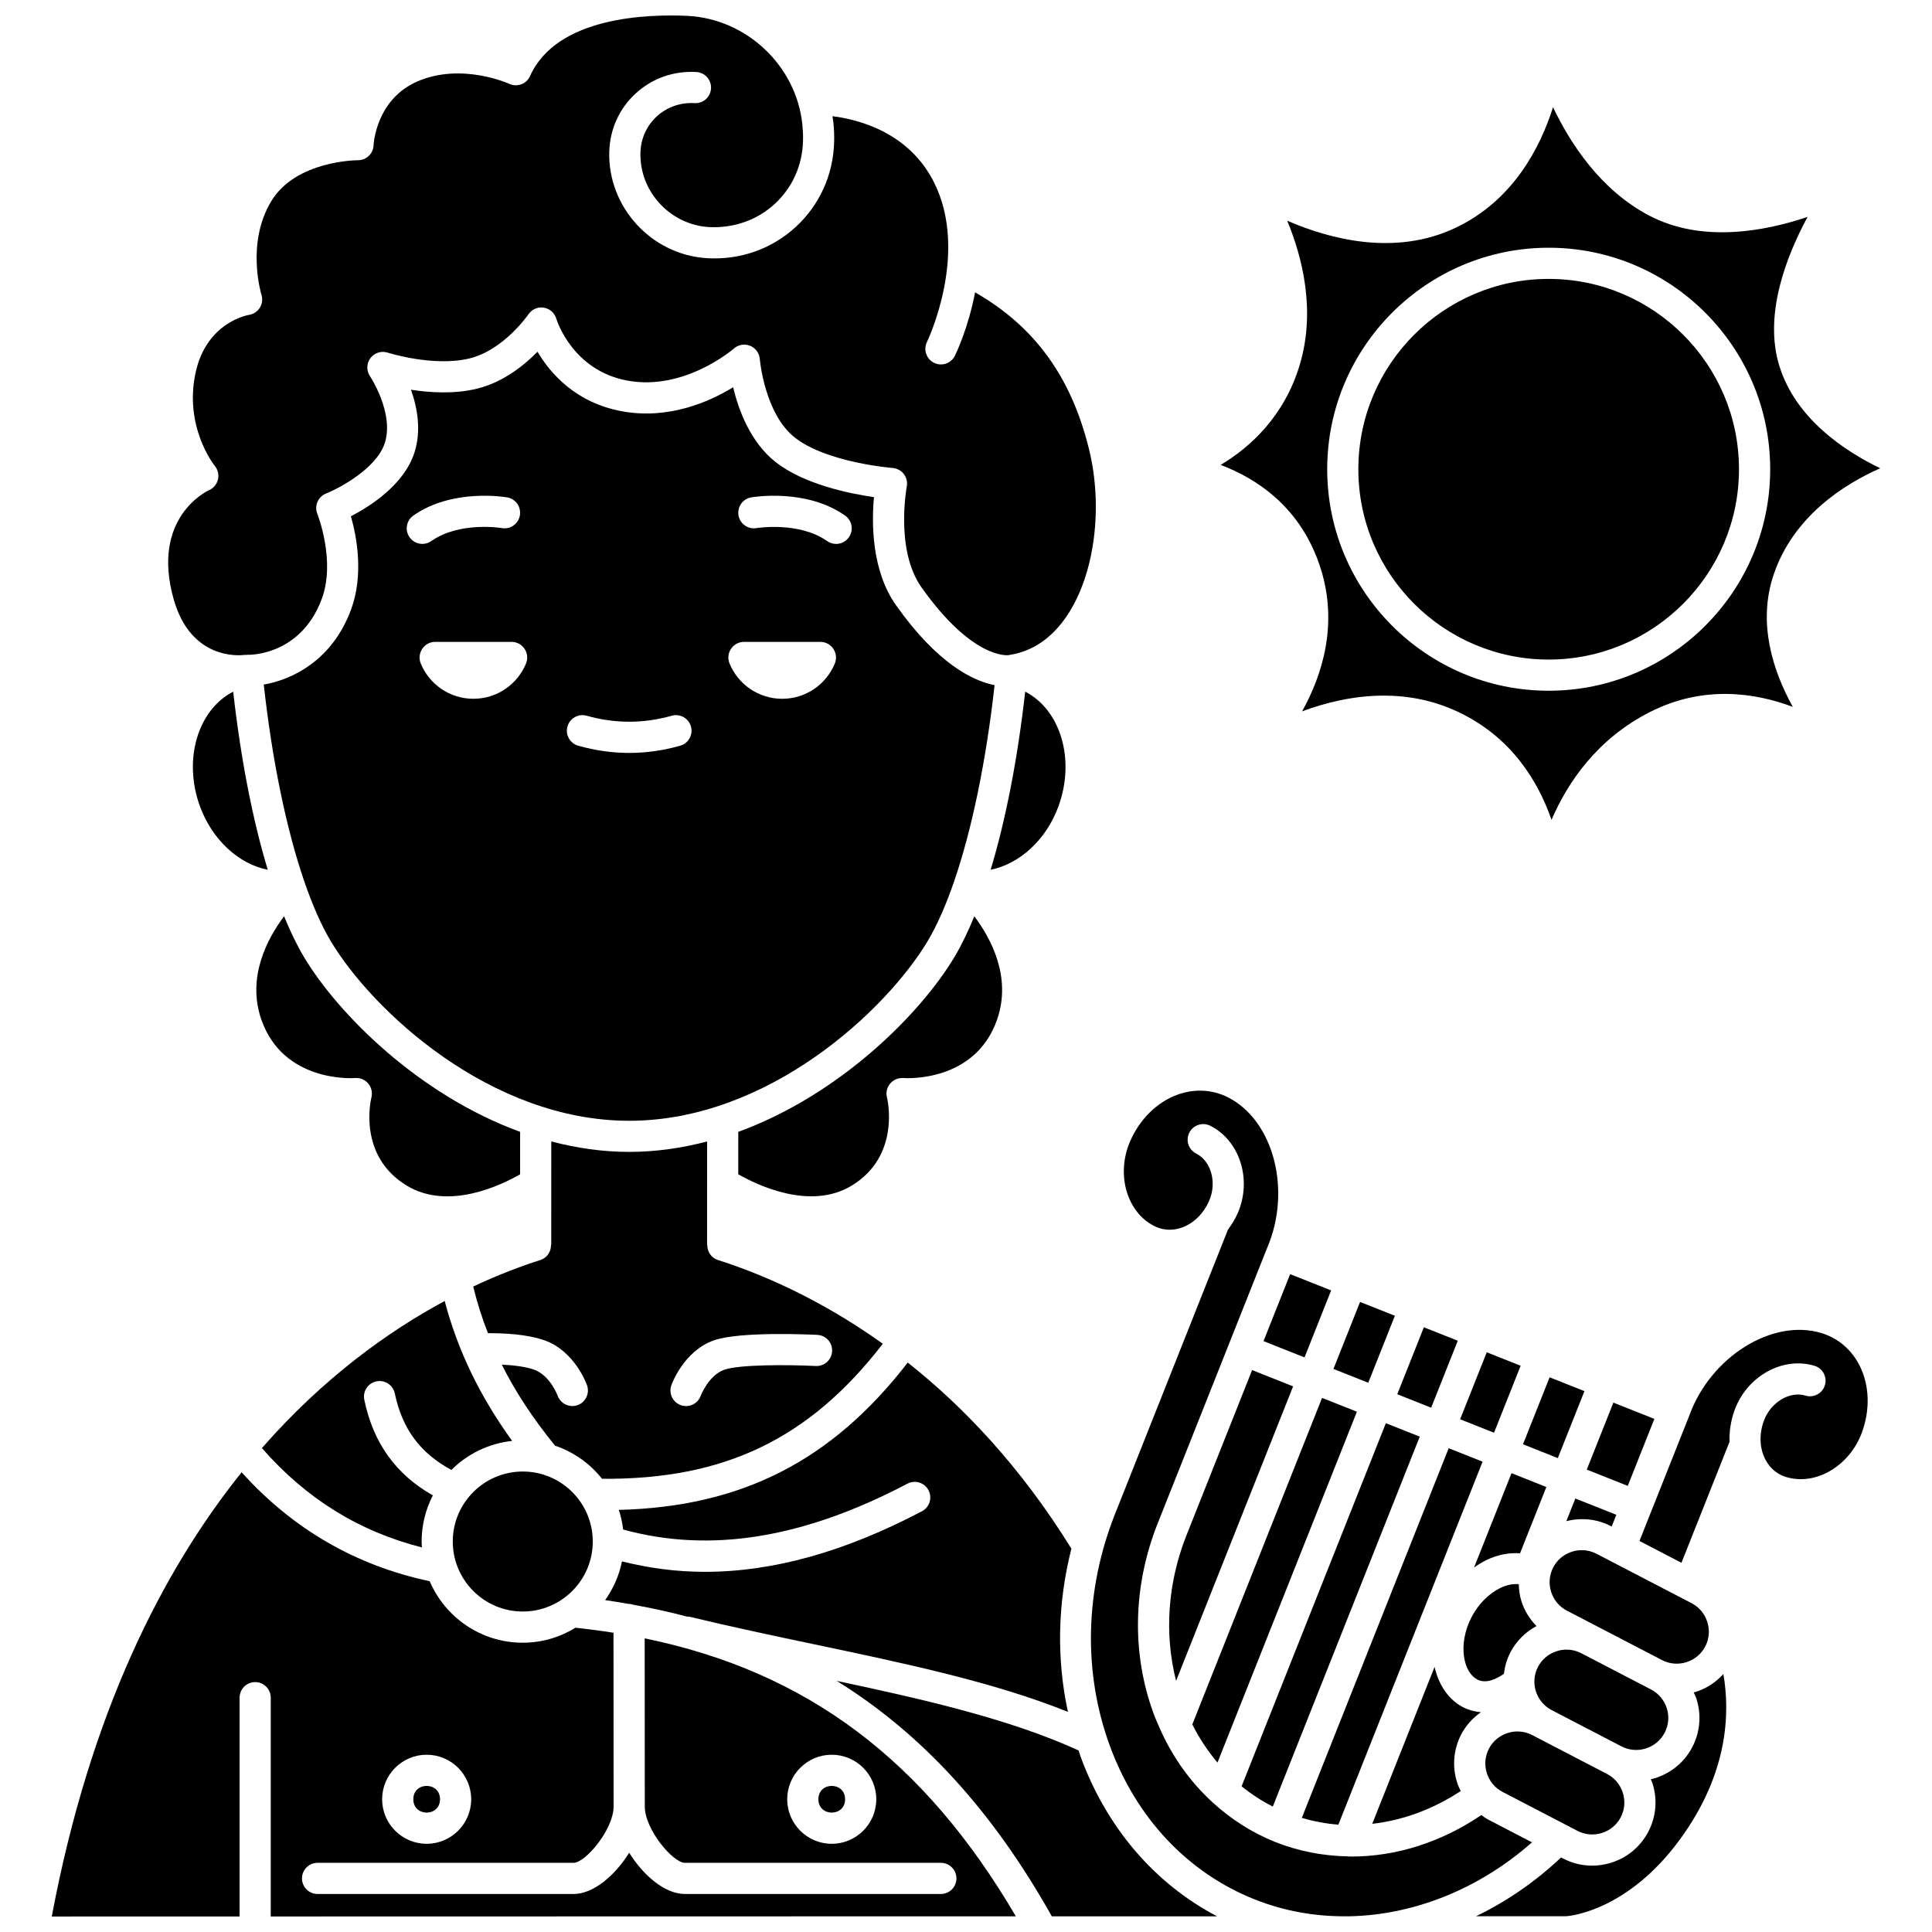
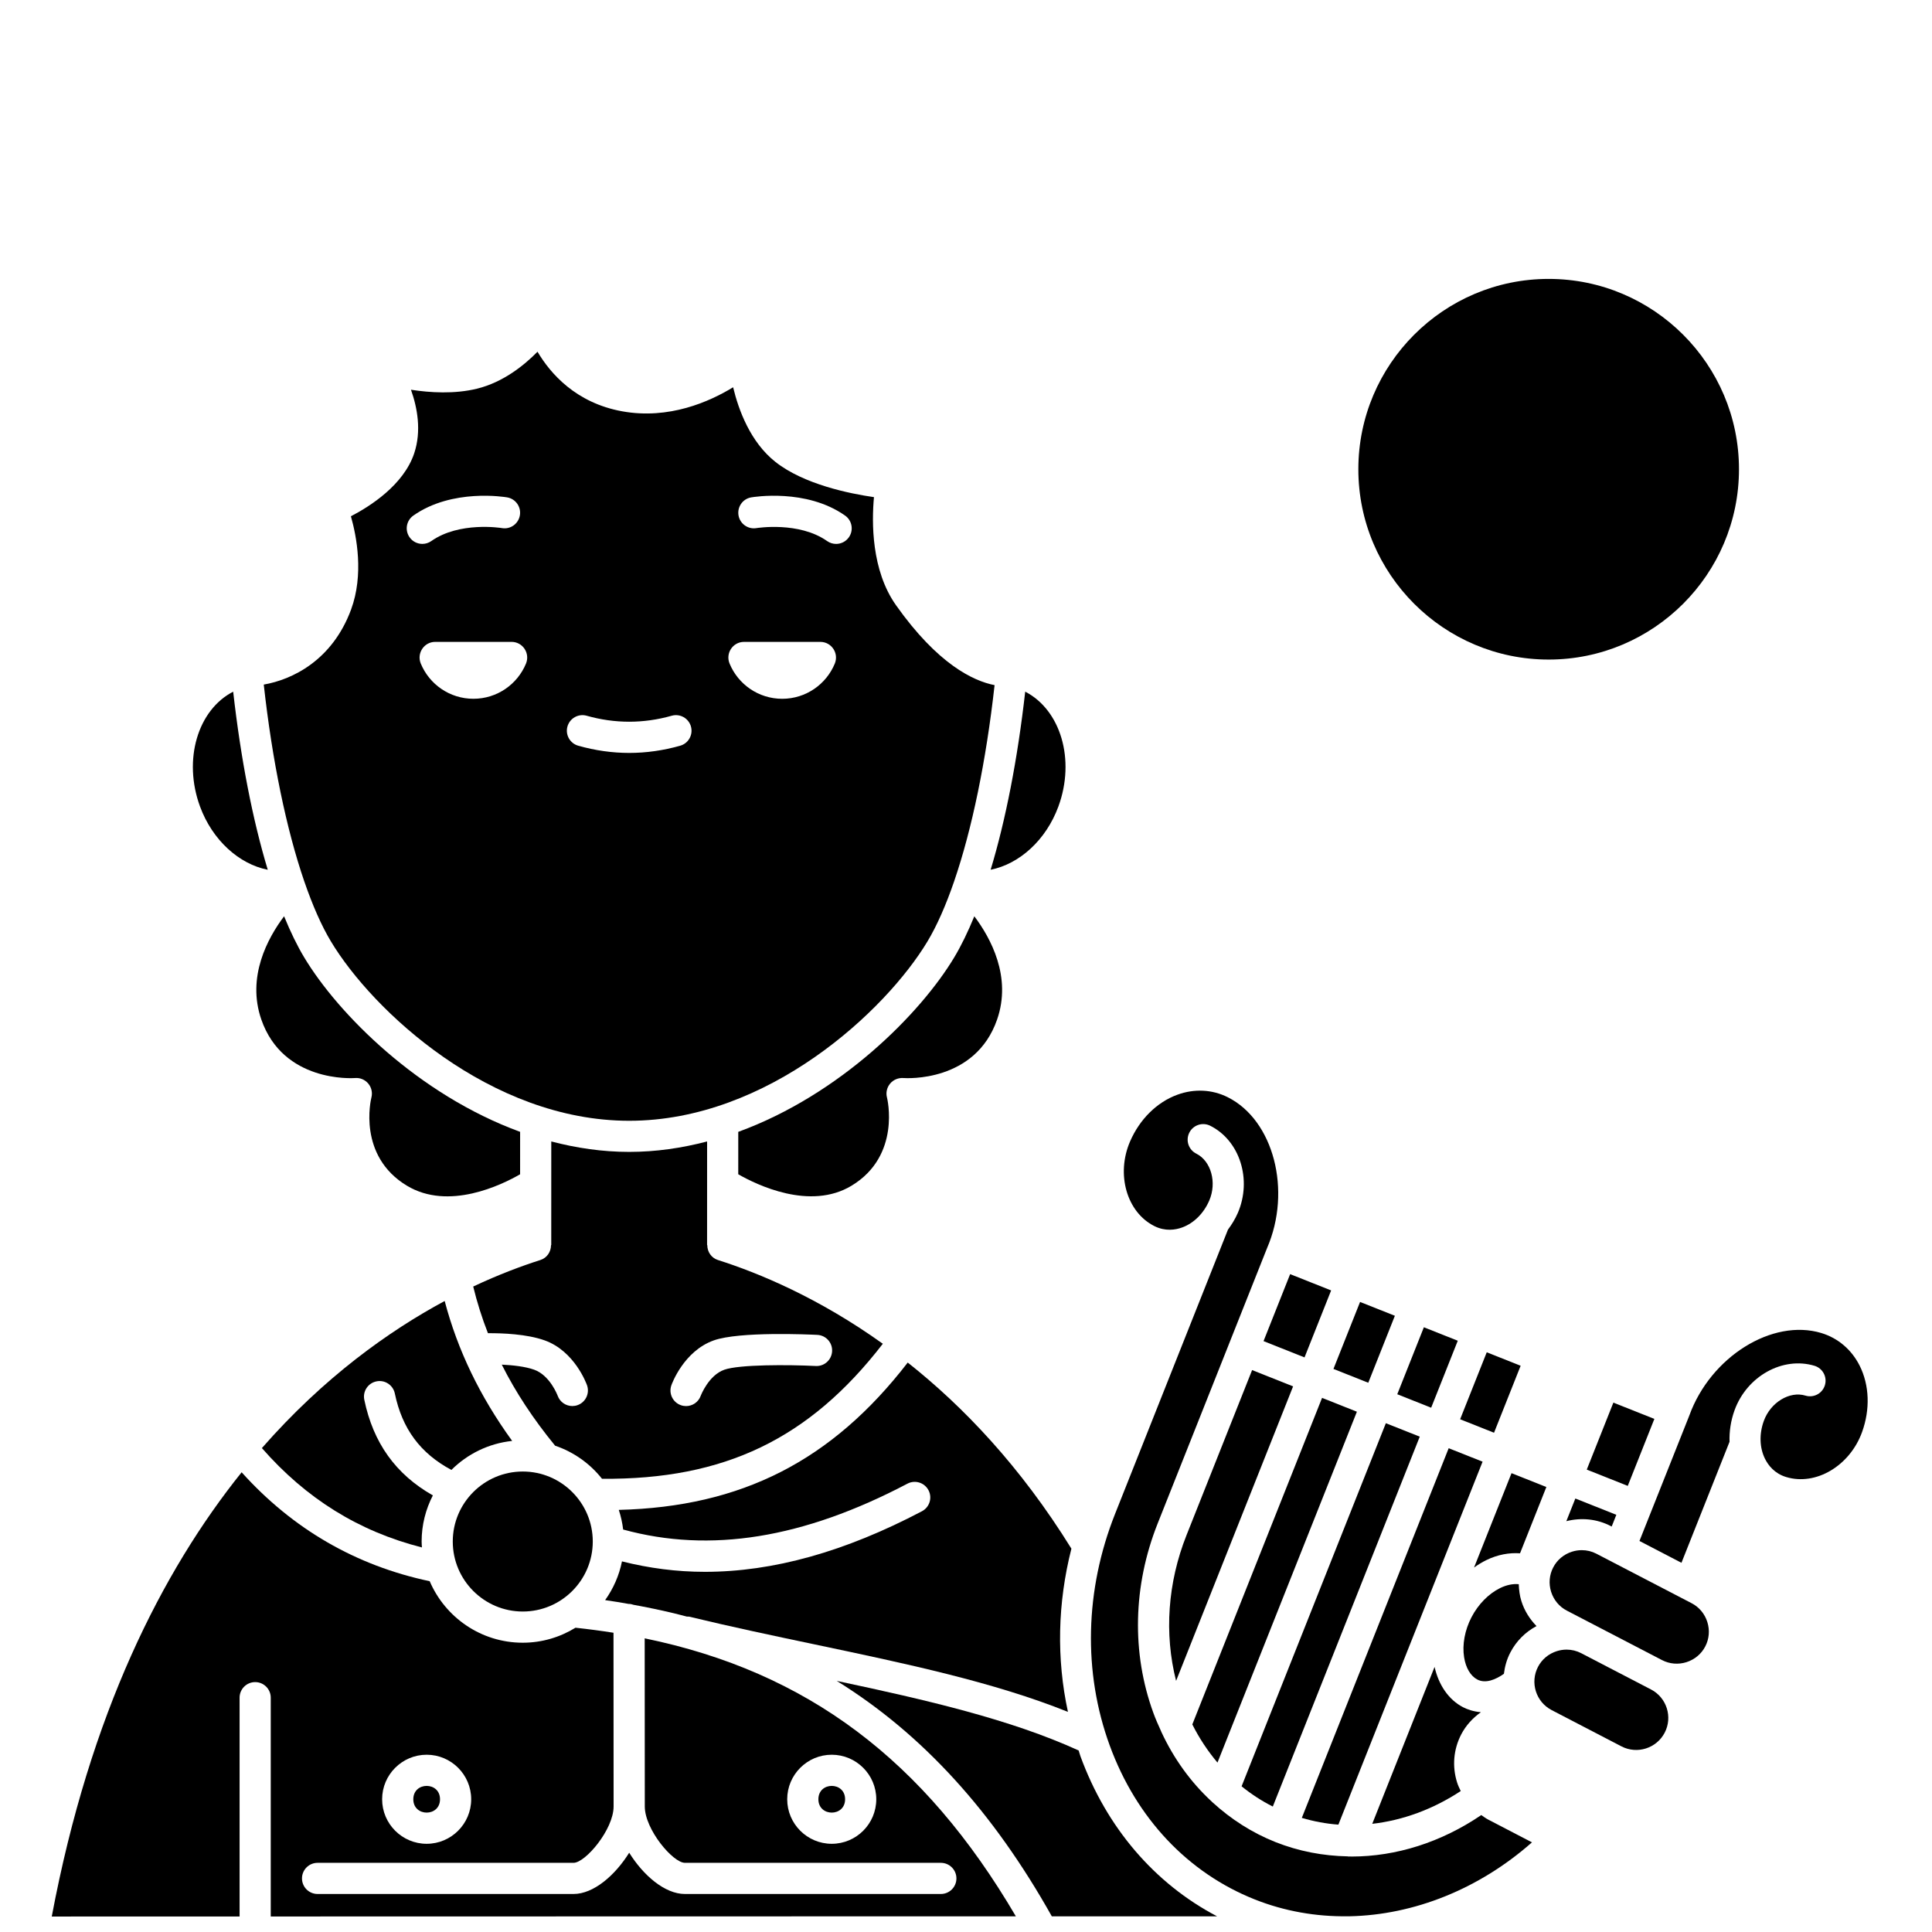
<svg xmlns="http://www.w3.org/2000/svg" width="800px" height="800px" version="1.1" viewBox="144 144 512 512">
  <defs>
    <clipPath id="e">
      <path d="m157 534h257v117.9h-257z" />
    </clipPath>
    <clipPath id="d">
      <path d="m365 589h102v62.902h-102z" />
    </clipPath>
    <clipPath id="c">
      <path d="m433 433h117v218.9h-117z" />
    </clipPath>
    <clipPath id="b">
-       <path d="m188 148.09h247v169.91h-247z" />
-     </clipPath>
+       </clipPath>
    <clipPath id="a">
-       <path d="m535 587h67v64.902h-67z" />
+       <path d="m535 587v64.902h-67z" />
    </clipPath>
  </defs>
  <path d="m554.41 318.79c27.812 0 50.438-22.629 50.438-50.438 0-27.812-22.629-50.438-50.438-50.438-27.812 0-50.434 22.629-50.434 50.438-0.004 27.809 22.621 50.438 50.434 50.438z" />
-   <path d="m494.04 294.8c4.621 14.801 0.328 28.184-4.969 37.715 6.176-2.297 13.656-4.172 21.652-4.172 6.356 0 13.027 1.184 19.617 4.281 14.301 6.719 21.352 18.59 24.828 28.648 4.215-9.785 11.973-21.43 26.117-28.594 14.062-7.125 27.664-5.164 37.82-1.355-5.25-9.504-9.41-22.211-5.07-35.039 5.223-15.43 18.559-23.906 28.242-28.191-9.445-4.559-22.316-13.094-26.688-26.977-4.301-13.645 1.836-29.285 7.449-39.645-11.23 3.805-28.016 7.039-42.078-0.387-12.82-6.769-20.812-19.051-25.387-28.676-3.394 10.738-10.594 24.688-25.738 31.918-16.07 7.676-33.434 3.059-44.711-1.836 3.984 9.602 7.586 23.656 3.398 37.938-4.109 14.008-13.387 22.207-21.043 26.781 9.387 3.527 21.434 11.168 26.559 27.59zm60.379-85.148c32.367 0 58.699 26.332 58.699 58.699 0 32.367-26.332 58.699-58.699 58.699-32.367 0-58.695-26.332-58.695-58.699 0-32.363 26.328-58.699 58.695-58.699z" />
  <g clip-path="url(#e)">
    <path d="m314.85 578.18 0.027 44.551c0 6.102 7.469 14.938 10.633 14.938h67.824c2.281 0 4.129 1.852 4.129 4.129 0 2.281-1.852 4.129-4.129 4.129h-67.824c-5.348 0-11.039-4.953-14.766-10.934-3.727 5.981-9.418 10.934-14.762 10.934h-67.824c-2.281 0-4.129-1.852-4.129-4.129 0-2.281 1.852-4.129 4.129-4.129h67.824c3.168 0 10.629-8.84 10.629-14.938l-0.027-46.035c-3.289-0.52-6.648-0.965-10.074-1.332-4.078 2.504-8.852 3.973-13.977 3.973-11.055 0-20.562-6.727-24.66-16.301-19.59-4.141-36.32-13.844-49.836-28.867-21.07 26.25-40.188 63.91-50.32 117.73l49.777-0.012v-57.984c0-2.281 1.852-4.129 4.129-4.129 2.281 0 4.129 1.852 4.129 4.129v57.984l197.46-0.043c-24.273-41.395-55.277-64.785-98.363-73.668zm49.57 54.445c-6.508 0-11.801-5.293-11.801-11.801 0-6.504 5.293-11.801 11.801-11.801 6.504 0 11.801 5.293 11.801 11.801 0 6.508-5.289 11.801-11.801 11.801zm-107.35-23.602c6.508 0 11.801 5.293 11.801 11.801 0 6.504-5.293 11.801-11.801 11.801-6.504 0-11.801-5.293-11.801-11.801 0-6.508 5.297-11.801 11.801-11.801z" />
  </g>
  <path d="m260.61 620.82c0 4.719-7.078 4.719-7.078 0s7.078-4.719 7.078 0" />
  <path d="m367.96 620.82c0 4.719-7.078 4.719-7.078 0s7.078-4.719 7.078 0" />
  <path d="m282.54 571.07c10.23 0 18.551-8.32 18.551-18.551 0-10.23-8.32-18.551-18.551-18.551s-18.551 8.32-18.551 18.551c0 10.227 8.32 18.551 18.551 18.551z" />
  <path d="m377.96 500.11c-16.988-12.148-32.777-18.723-43.699-22.191-1.758-0.559-2.82-2.188-2.82-3.941h-0.059l0.008-27.48c-6.633 1.738-13.535 2.766-20.648 2.766-7.113 0-14.016-1.031-20.648-2.769l-0.008 27.484h-0.059c-0.004 1.75-1.066 3.375-2.82 3.938-4.965 1.578-11.023 3.836-17.801 7.027 1.023 4.203 2.324 8.324 3.906 12.367 3.773-0.027 10.281 0.207 15.012 1.895 7.973 2.84 11.113 11.535 11.246 11.906 0.754 2.152-0.371 4.512-2.523 5.269-0.453 0.16-0.918 0.234-1.375 0.234-1.699 0-3.285-1.055-3.887-2.742-0.055-0.141-2.043-5.398-6.231-6.891-2.348-0.836-5.621-1.199-8.578-1.34 3.684 7.348 8.398 14.473 14.133 21.48 4.953 1.676 9.254 4.758 12.434 8.773 32.406 0.258 54.953-10.566 74.418-35.785zm-56.043 11.012c0.129-0.367 3.273-9.066 11.242-11.906 6.785-2.41 25.344-1.566 27.438-1.461 2.281 0.113 4.035 2.051 3.918 4.328-0.113 2.281-2.047 4.043-4.328 3.918-7.281-0.359-20.297-0.418-24.254 0.996-4.16 1.484-6.203 6.82-6.223 6.871-0.598 1.699-2.191 2.758-3.894 2.758-0.453 0-0.922-0.078-1.375-0.238-2.152-0.758-3.281-3.113-2.523-5.266z" />
  <g clip-path="url(#d)">
    <path d="m430.33 609.42c-0.184-0.5-0.301-1.02-0.477-1.523-18.043-8.242-40.328-13.395-64.109-18.441 22.734 14.082 41.457 34.68 57 62.395l43.789-0.008c-16.559-8.688-29.277-23.496-36.203-42.422z" />
  </g>
  <path d="m542.55 587.58c0.238-1.922 0.754-3.836 1.703-5.648 1.57-3.023 3.984-5.43 6.938-7.004-1.793-1.848-3.195-4.051-3.996-6.582-0.473-1.488-0.652-3.004-0.707-4.516-1.484-0.152-3.188 0.168-4.949 1.027-3.039 1.492-5.801 4.305-7.578 7.723-1.777 3.41-2.492 7.285-1.957 10.621 0.445 2.82 1.727 4.973 3.512 5.898 2.219 1.141 4.867-0.008 7.035-1.52z" />
  <g clip-path="url(#c)">
    <path d="m538.39 626.21c-0.656-0.344-1.238-0.781-1.836-1.199-10.617 7.219-22.566 10.992-34.379 10.992-0.191 0-0.379-0.023-0.57-0.023-0.066 0.004-0.125 0.027-0.191 0.027-0.082 0-0.168-0.047-0.25-0.051-6.531-0.121-12.996-1.344-19.156-3.789-6.191-2.461-11.746-6.035-16.594-10.453-0.121-0.102-0.23-0.203-0.336-0.316-5.469-5.066-9.984-11.258-13.301-18.41-0.062-0.125-0.105-0.242-0.156-0.371-0.691-1.512-1.367-3.031-1.949-4.625-5.828-15.926-5.43-33.766 1.109-50.23l18.891-47.551v-0.008s0.004-0.004 0.004-0.008l10.098-25.414c6.625-15.301 1.73-33.945-10.426-40.012-4.121-2.062-8.855-2.293-13.328-0.66-5.418 1.973-9.984 6.484-12.539 12.375-3.773 8.719-0.879 18.785 6.449 22.449 2.906 1.449 5.606 0.996 7.356 0.355 3.09-1.125 5.699-3.719 7.172-7.117 2.07-4.781 0.5-10.484-3.434-12.449-2.039-1.02-2.871-3.496-1.852-5.539 1.016-2.039 3.492-2.871 5.539-1.852 7.856 3.922 11.137 14.293 7.316 23.121-0.699 1.605-1.605 3.062-2.613 4.426l-29.91 75.312c-8.012 20.176-8.516 41.977-1.414 61.395 7.047 19.254 20.695 33.738 38.445 40.789 7.863 3.121 16.188 4.566 24.57 4.461h0.566c17.012-0.363 34.23-7.164 48.32-19.594z" />
  </g>
  <path d="m536.46 597.75c-1.988-0.164-3.609-0.738-4.75-1.328-3.797-1.973-6.441-5.852-7.531-10.676l-16.52 41.586c8.082-0.918 16.094-3.848 23.453-8.688-0.355-0.73-0.711-1.461-0.961-2.254-1.352-4.277-0.961-8.812 1.094-12.77 1.25-2.394 3.066-4.352 5.215-5.871z" />
  <path d="m243.75 510.08c2.223-0.473 4.418 0.969 4.883 3.203 1.941 9.363 6.758 15.855 14.992 20.262 4.227-4.215 9.848-7.027 16.102-7.688-8.555-11.809-14.453-24.043-17.883-37.082-14.797 7.965-32.012 20.227-48.441 38.98 11.711 13.387 25.656 22.066 42.41 26.332-0.027-0.523-0.078-1.039-0.078-1.574 0-4.402 1.086-8.551 2.977-12.219-9.828-5.574-15.797-13.902-18.168-25.34-0.465-2.227 0.973-4.414 3.207-4.875z" />
  <path d="m384.56 505.09c-20.07 26.008-44.047 38.25-76.574 39.047 0.555 1.668 0.941 3.406 1.156 5.203 23.066 6.328 47.742 2.359 75.34-12.156 2.023-1.066 4.516-0.281 5.578 1.734 1.062 2.019 0.285 4.516-1.734 5.578-20.395 10.727-39.414 16.055-57.516 16.055-7.477 0-14.785-0.957-21.98-2.769-0.75 3.766-2.309 7.238-4.461 10.262 2.121 0.301 4.211 0.652 6.285 1.02 0.02 0 0.039-0.012 0.059-0.012 0.426 0 0.812 0.125 1.199 0.242 4.828 0.883 9.562 1.891 14.133 3.121 0.203 0.016 0.406-0.027 0.605 0.02 11.066 2.68 22.32 5.051 33.207 7.34 24.395 5.133 47.598 10.027 67.16 17.891-3.062-14.086-2.75-28.867 0.918-43.258-13.465-21.746-28.676-37.695-43.375-49.316z" />
  <path d="m213.9 325.42c2.234 20.191 6.008 38.359 10.707 52.07 0.016 0.043 0.027 0.078 0.043 0.117 2.168 6.305 4.531 11.688 7.035 15.859 11.031 18.387 42.25 47.551 79.059 47.551s68.023-29.168 79.059-47.555c2.508-4.18 4.879-9.574 7.051-15.898 0.004-0.016 0.012-0.031 0.016-0.051 4.695-13.684 8.461-31.801 10.703-51.945-5.664-1.109-15.078-5.574-26.121-21.176-6.559-9.258-6.453-22.004-5.844-28.645-6.445-0.926-18.566-3.379-26.113-9.336-6.648-5.25-9.777-13.789-11.211-19.785-6.25 3.828-17.035 8.629-29.418 6.371-12.285-2.234-19.031-10.047-22.422-15.789-3.559 3.629-9.094 8.082-16.008 9.789-5.981 1.469-12.484 1.07-17.527 0.285 1.684 4.734 2.84 10.898 0.859 16.844-2.805 8.414-11.73 14.074-16.777 16.691 1.516 5.324 3.469 15.453 0.039 24.734-4.992 13.477-15.594 18.562-23.129 19.867zm129.17-49.609c0.594-0.098 14.586-2.438 24.891 4.824 1.863 1.312 2.312 3.891 0.996 5.758-0.805 1.141-2.082 1.75-3.379 1.75-0.82 0-1.652-0.242-2.375-0.754-7.469-5.262-18.609-3.453-18.727-3.438-2.231 0.387-4.379-1.129-4.762-3.371-0.379-2.242 1.109-4.379 3.356-4.769zm-1.902 38.297h20.238c2.957 0 4.953 3.016 3.824 5.75-2.258 5.477-7.652 9.328-13.941 9.328-6.289 0-11.684-3.852-13.941-9.328-1.137-2.734 0.863-5.75 3.82-5.75zm-46.785 22.414c0.621-2.191 2.918-3.469 5.098-2.844 7.488 2.117 15.047 2.113 22.527 0 2.188-0.625 4.477 0.652 5.098 2.844 0.625 2.191-0.652 4.477-2.844 5.098-4.473 1.27-9.02 1.914-13.512 1.914-4.488 0-9.035-0.645-13.512-1.914-2.199-0.621-3.473-2.906-2.856-5.098zm-10.988-16.668c-2.258 5.477-7.652 9.328-13.941 9.328s-11.684-3.852-13.941-9.328c-1.129-2.734 0.867-5.75 3.824-5.75h20.238c2.953 0.004 4.949 3.019 3.82 5.75zm-29.855-39.219c10.301-7.258 24.281-4.922 24.871-4.824 2.246 0.391 3.75 2.531 3.359 4.777-0.391 2.238-2.512 3.762-4.769 3.359-0.227-0.039-11.273-1.797-18.699 3.438-0.723 0.512-1.555 0.754-2.375 0.754-1.297 0-2.578-0.605-3.379-1.75-1.32-1.863-0.871-4.441 0.992-5.754z" />
  <g clip-path="url(#b)">
    <path d="m208.8 317.56c0.023-0.004 0.051 0.008 0.074 0.004 0.023-0.004 0.047-0.02 0.07-0.02 0.094-0.008 0.184 0.031 0.277 0.027 0.098-0.004 0.188-0.051 0.285-0.047 0.617 0.051 14.199 0.23 19.781-14.844 3.719-10.039-1.137-22.379-1.188-22.508-0.848-2.113 0.184-4.531 2.301-5.379 3.566-1.43 13.316-6.609 15.539-13.285 2.644-7.926-3.832-17.727-3.898-17.824-0.98-1.461-0.926-3.383 0.133-4.785 1.055-1.402 2.883-1.988 4.559-1.449 0.121 0.043 12.215 3.863 21.73 1.527 9.078-2.234 15.512-11.59 15.578-11.684 0.895-1.32 2.473-2.019 4.059-1.762 1.578 0.246 2.875 1.379 3.324 2.91 0.164 0.547 4.344 13.781 18.918 16.434 15.172 2.758 28.031-8.41 28.156-8.52 1.176-1.031 2.836-1.312 4.281-0.727 1.449 0.586 2.445 1.938 2.574 3.496 0.008 0.145 1.254 14.488 9.258 20.812 8.449 6.676 25.777 8.074 25.953 8.086 1.172 0.09 2.25 0.676 2.965 1.613 0.715 0.934 1 2.133 0.777 3.289-0.031 0.168-3.117 16.816 3.883 26.703 13.398 18.918 22.629 18.051 23.07 17.992h0.008c0.004 0 0.027-0.004 0.027-0.004 0.023-0.004 0.047 0.004 0.07 0h0.027c0.043-0.008 0.07-0.039 0.113-0.043 6.172-0.953 11.328-4.496 15.34-10.52 7.262-10.906 9.562-28.645 5.727-44.137-4.734-19.141-14.422-32.414-30.16-41.445-1.805 9.461-5.078 16.254-5.352 16.805-0.719 1.461-2.18 2.305-3.703 2.305-0.609 0-1.23-0.137-1.816-0.426-2.047-1.004-2.891-3.477-1.891-5.523 0.117-0.234 11.312-23.586 1.848-42.363-6.602-13.086-19.684-16.57-26.891-17.48 0.086 0.582 0.199 1.156 0.262 1.746 0.012 0.141 0.02 0.277 0.02 0.418 0.152 1.215 0.211 2.894 0.164 4.734-0.25 8.699-3.875 16.676-10.195 22.477-6.359 5.836-14.688 8.766-23.449 8.262-14.742-0.875-26.379-13.543-25.945-28.242 0.172-5.957 2.66-11.438 7.004-15.422 4.367-4.008 10.059-6.019 16.07-5.68 2.277 0.133 4.019 2.082 3.887 4.359s-2.035 4.008-4.359 3.887c-3.738-0.207-7.301 1.031-10.008 3.519-2.688 2.465-4.227 5.863-4.332 9.578-0.305 10.285 7.848 19.141 18.168 19.754 6.5 0.328 12.684-1.797 17.387-6.106 4.664-4.277 7.336-10.176 7.523-16.613 0.039-1.457-0.008-2.773-0.145-4.023-0.016-0.148-0.023-0.293-0.023-0.441-1.586-15.461-14.684-28-30.441-28.789-10.156-0.48-34.598 0.051-41.73 15.953-0.453 1.012-1.293 1.801-2.328 2.184-1.035 0.383-2.188 0.34-3.188-0.133-0.113-0.051-12.605-5.699-24.289-0.652-11.098 4.801-11.656 16.797-11.66 16.922-0.082 2.223-1.906 3.981-4.129 3.981h-0.043c-0.301 0-16.352 0.094-22.883 10.766-6.848 11.184-2.695 24.762-2.656 24.898 0.359 1.152 0.203 2.402-0.438 3.43-0.641 1.023-1.699 1.719-2.891 1.895-0.43 0.074-11.305 2.035-14.148 15.406-3.035 14.262 4.812 24.238 5.144 24.656 0.805 1.004 1.102 2.328 0.797 3.578-0.305 1.246-1.168 2.289-2.348 2.805-0.605 0.277-15.469 7.348-9.375 28.926 4.547 16.062 17.332 14.926 18.77 14.738z" />
  </g>
  <path d="m626.69 497.27c-12.992-3.926-29.355 6.277-34.996 21.836-0.008 0.02-0.023 0.031-0.031 0.055-0.008 0.02-0.004 0.043-0.012 0.062l-10.102 25.418v0.004s0 0.004-0.004 0.004l-3.07 7.723 11.129 5.785 12.742-32.07c-0.09-2.766 0.336-5.609 1.324-8.344 3.269-9.039 12.762-14.328 21.188-11.797 2.184 0.66 3.418 2.965 2.758 5.148-0.66 2.18-2.953 3.418-5.148 2.758-4.199-1.277-9.258 1.797-11.035 6.699-1.266 3.481-1.141 7.156 0.336 10.094 0.836 1.664 2.484 3.848 5.594 4.785 7.856 2.383 16.863-2.969 20.098-11.902 2.188-6.035 1.957-12.453-0.629-17.605-2.129-4.242-5.734-7.32-10.141-8.652z" />
  <path d="m197.01 357.74c3.293 8.949 10.367 15.262 17.949 16.758-3.981-13.172-7.141-29.289-9.164-47.199-9.367 4.816-13.355 18.004-8.785 30.441z" />
  <path d="m383.39 429.69c0.77 0.059 19.07 1.18 24.855-15.512 3.914-11.285-1.691-21.574-6.039-27.355-1.68 4.109-3.457 7.777-5.324 10.891-8.953 14.922-30.23 36.383-57.234 46.242l-0.004 11.238c4.934 2.824 19.039 9.672 30.031 3.027 13.203-7.981 9.426-23.215 9.383-23.367-0.34-1.293-0.023-2.668 0.836-3.691 0.863-1.031 2.176-1.562 3.496-1.473z" />
  <path d="m424.48 357.74c4.57-12.434 0.586-25.617-8.789-30.441-2.023 17.906-5.18 34.027-9.16 47.191 7.574-1.5 14.656-7.805 17.949-16.75z" />
  <path d="m238.12 429.69c1.312-0.117 2.625 0.453 3.477 1.473 0.852 1.023 1.164 2.391 0.832 3.68-0.152 0.609-3.695 15.461 9.383 23.367 11.047 6.684 25.094-0.172 30.02-3.012l0.004-11.25c-26.996-9.859-48.273-31.32-57.227-46.242-1.867-3.109-3.644-6.777-5.324-10.887-4.34 5.777-9.949 16.07-6.035 27.355 5.793 16.703 24.105 15.578 24.871 15.516z" />
  <path d="m514.29 513.49 7.051-17.75 8.984 3.57-7.051 17.75z" />
-   <path d="m542.2 618.88 19.863 10.324c2.004 1.039 4.305 1.234 6.473 0.547 2.172-0.688 3.945-2.164 4.984-4.168 1.039-2 1.234-4.301 0.547-6.473s-2.164-3.941-4.168-4.981l-18.504-9.617-1.363-0.711c-1.215-0.633-2.539-0.949-3.879-0.949-0.867 0-1.738 0.133-2.594 0.406-2.172 0.688-3.945 2.164-4.984 4.168-1.035 2-1.234 4.301-0.547 6.469 0.691 2.176 2.168 3.945 4.172 4.984z" />
  <path d="m530.95 520.12 7.051-17.75 8.984 3.57-7.051 17.75z" />
  <path d="m536.9 531.36-8.984-3.566-38.922 97.965c3.172 0.938 6.406 1.547 9.691 1.789z" />
  <path d="m520.25 524.73-8.984-3.566-38.23 96.227c2.555 2.074 5.316 3.875 8.27 5.363z" />
  <path d="m503.59 518.12-9.23-3.668-34.383 86.539c1.859 3.703 4.106 7.074 6.668 10.113z" />
  <path d="m478.85 499.41 7.051-17.75 10.863 4.316-7.051 17.75z" />
  <g clip-path="url(#a)">
    <path d="m593.42 592.36c-0.191 0.062-0.383 0.082-0.574 0.137 0.25 0.57 0.547 1.121 0.734 1.727 1.352 4.277 0.961 8.812-1.094 12.77-2.332 4.488-6.438 7.453-11.016 8.539 0.145 0.367 0.344 0.711 0.465 1.09 1.352 4.277 0.961 8.812-1.094 12.77-2.059 3.957-5.547 6.883-9.82 8.234-1.672 0.527-3.387 0.789-5.094 0.789-2.648 0-5.269-0.633-7.676-1.887l-0.551-0.281c-6.871 6.484-14.484 11.691-22.527 15.574l23.957-0.004c1.059-0.078 16.359-1.516 30.16-20.465 12.75-17.5 13.207-33.469 11.422-43.715-1.965 2.156-4.426 3.816-7.293 4.723z" />
  </g>
  <path d="m458.45 550.81c-5.019 12.629-5.945 26.133-2.773 38.637l31.008-78.043-10.863-4.316z" />
  <path d="m497.38 506.78 7.051-17.75 9.227 3.664-7.051 17.75z" />
  <path d="m564.51 533.46 7.051-17.75 10.863 4.316-7.051 17.75z" />
  <path d="m570.89 548.43 0.223 0.117 1.234-3.109-10.863-4.316-2.387 6.004c3.988-1.004 8.129-0.602 11.793 1.305z" />
  <path d="m585.16 603.18c2.16-4.156 0.535-9.293-3.621-11.453l-0.883-0.457s-0.004 0-0.008-0.004l-10.312-5.359-7.297-3.793c-1.215-0.633-2.539-0.949-3.883-0.949-0.863 0-1.738 0.137-2.59 0.406-2.172 0.691-3.945 2.164-4.984 4.168-2.156 4.156-0.535 9.293 3.621 11.453l18.504 9.617c4.148 2.152 9.289 0.527 11.453-3.629z" />
  <path d="m590.93 584.49c2.172-0.691 3.945-2.164 4.984-4.168 1.039-2 1.234-4.301 0.547-6.473s-2.164-3.945-4.168-4.984l-25.223-13.109c-1.215-0.633-2.539-0.949-3.879-0.949-0.867 0-1.738 0.133-2.594 0.406-2.172 0.688-3.941 2.164-4.981 4.168-1.039 2.004-1.234 4.305-0.551 6.473 0.691 2.172 2.164 3.941 4.168 4.981l25.223 13.109c2 1.035 4.297 1.23 6.473 0.547z" />
-   <path d="m547.61 526.75 7.051-17.75 9.23 3.668-7.051 17.75z" />
  <path d="m534.64 559.41c1.043-0.75 2.137-1.418 3.266-1.969 2.984-1.461 6.039-1.996 8.918-1.801l6.977-17.566-9.23-3.668z" />
</svg>